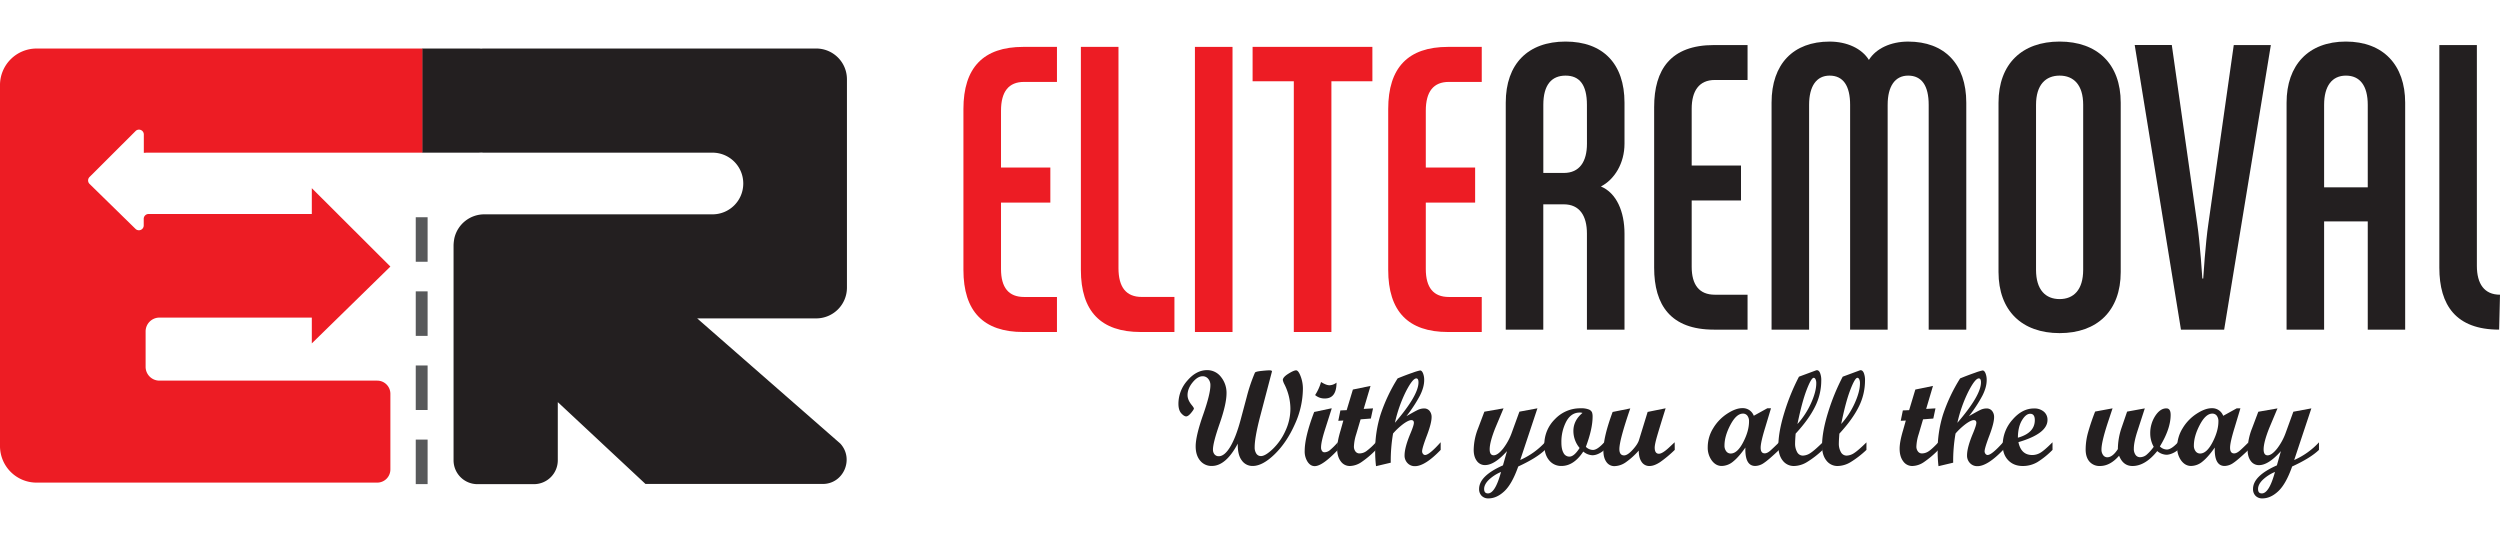
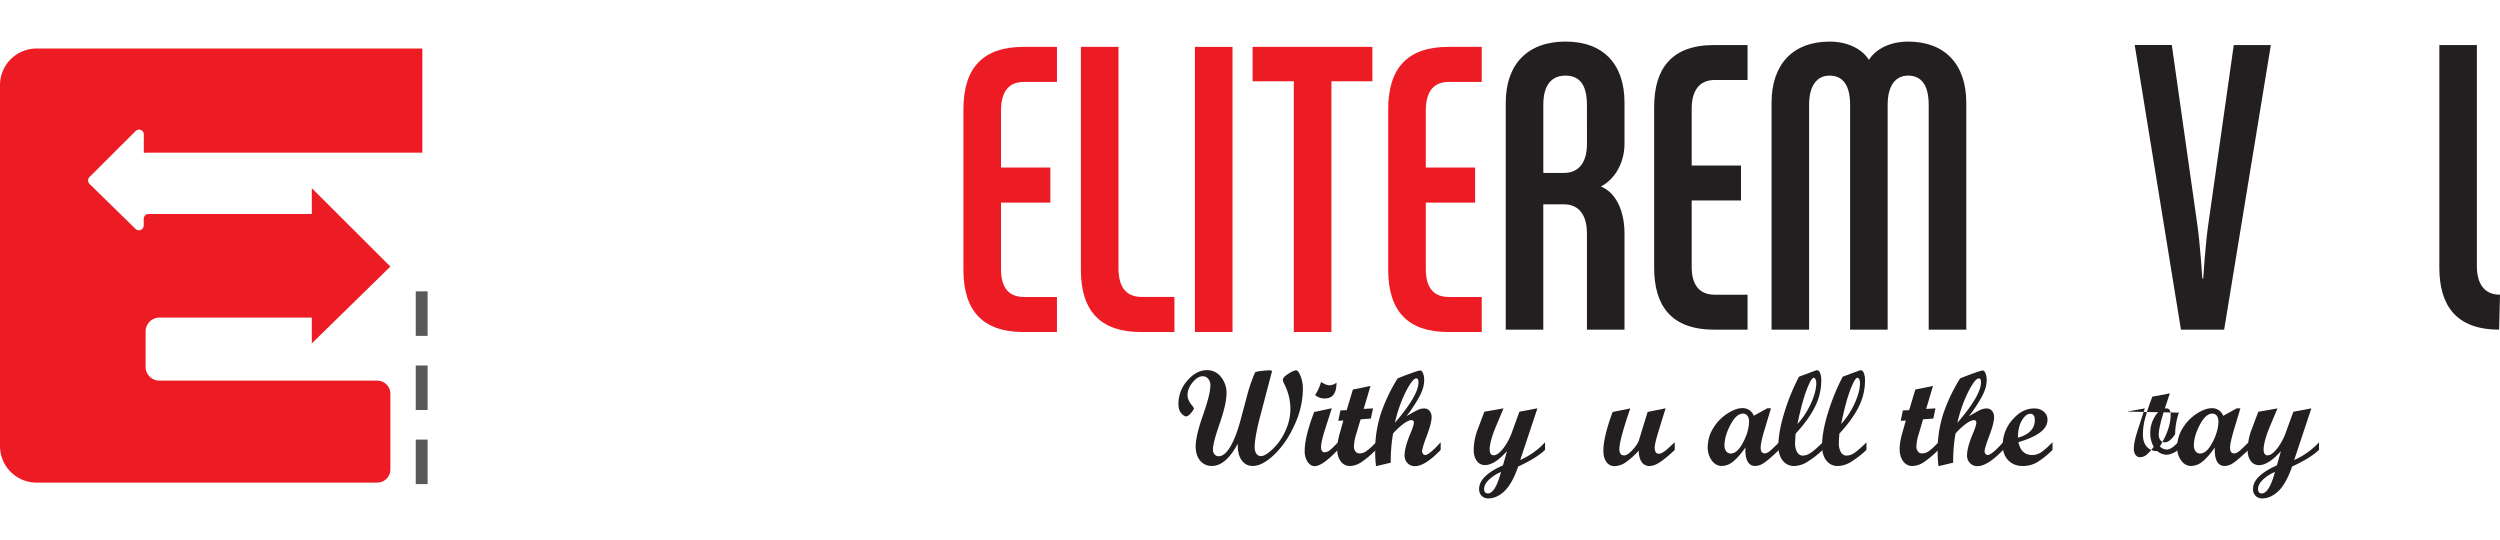
<svg xmlns="http://www.w3.org/2000/svg" width="250" height="54" viewBox="0 0 2108 385.23" class="svg-icon">
  <defs>
    <style>                                .cls-1 {                                    fill: #231f20;                                }                                .cls-2 {                                    fill: #58595b;                                }                                .cls-3 {                                    fill: #ed1c24;                                }                                </style>
  </defs>
-   <path class="cls-1" d="M414.94,99.53c.85.08,1.71.13,2.58.13H610.08a25.92,25.92,0,0,1,25.86,26h0a25.92,25.92,0,0,1-25.86,26H417.52a25.87,25.87,0,0,0-25.15,20,36.31,36.31,0,0,0-.71,5.95V359a20.13,20.13,0,0,0,20.09,20.17h47.72A20.12,20.12,0,0,0,479.55,359V310l73.93,69H703c17.46,0,26.6-21.05,14.82-34L597.08,239.4H697.5a25.92,25.92,0,0,0,25.86-26V37.84a25.92,25.92,0,0,0-25.86-26h-280c-.87,0-1.73.05-2.58.13-.85-.08-1.71-.13-2.58-.13H365.17v87.8h47.19C413.23,99.66,414.09,99.61,414.94,99.53Z" transform="translate(-9.22 -5.98)" />
-   <rect class="cls-2" x="350.56" y="148.13" width="10" height="37.54" />
  <rect class="cls-2" x="350.56" y="210.63" width="10" height="37.54" />
  <rect class="cls-2" x="350.56" y="273.12" width="10" height="37.54" />
  <rect class="cls-2" x="350.56" y="335.61" width="10" height="37.54" />
  <path class="cls-3" d="M132,99.77v-.12H365.35V11.86H40A30.82,30.82,0,0,0,9.22,42.74V347A30.82,30.82,0,0,0,40,377.87H327.31a11.1,11.1,0,0,0,11.08-11.13V303a11.1,11.1,0,0,0-11.08-11.12H143.6A11.66,11.66,0,0,1,132,280.18V250.41a11.66,11.66,0,0,1,11.63-11.68H272.14v21.76l66.25-64.79-66.25-66.1v21.77H134.49a4.08,4.08,0,0,0-4.08,4.09V161a4.07,4.07,0,0,1-6.92,2.93L84.72,126a4.1,4.1,0,0,1,0-5.83l38.77-38.69a4.07,4.07,0,0,1,7,2.91V99.77Z" transform="translate(-9.22 -5.98)" />
  <path class="cls-3" d="M900.45,250.88H872q-50.41,0-50.42-52.41V62.87q0-52.39,50.42-52.4h28.45V40H872.72q-19.44,0-19.45,24.32v47.9h41.6v29.53h-41.6v56q0,23.59,19.45,23.59h27.73Z" transform="translate(-9.22 -5.98)" />
  <path class="cls-3" d="M999.5,250.88H971.05q-50.43,0-50.43-52.41v-188h31.7V197q0,24.32,19.63,24.31H999.5Z" transform="translate(-9.22 -5.98)" />
  <path class="cls-3" d="M1048.48,250.88h-31.7V10.47h31.7Z" transform="translate(-9.22 -5.98)" />
  <path class="cls-3" d="M1166.43,39.46h-34.57V250.88h-31.7V39.46h-34.75v-29h101Z" transform="translate(-9.22 -5.98)" />
  <path class="cls-3" d="M1258.63,250.88h-28.45q-50.43,0-50.42-52.41V62.87q0-52.39,50.42-52.4h28.45V40H1230.9q-19.45,0-19.45,24.32v47.9h41.6v29.53h-41.6v56q0,23.59,19.45,23.59h27.73Z" transform="translate(-9.22 -5.98)" />
  <path class="cls-1" d="M1347.32,248.88v-81c0-15.09-6.25-24.66-19.5-24.66h-17.3V248.88h-31.65V57.51c0-32.76,18.77-51.53,50.42-51.53S1379,24.75,1379,57.51V92.1c0,16.56-8.47,30.18-19.88,36.07,13.25,5.52,19.88,21.34,19.88,39.74v81Zm0-189.54c0-16.93-6.25-24.65-18-24.65s-18.77,7.72-18.77,24.65v57.42h17.3c13.25,0,19.5-9.57,19.5-24.66Z" transform="translate(-9.22 -5.98)" />
  <path class="cls-1" d="M1454.42,248.88c-36.44,0-50.42-20.61-50.42-52.26V61.18c0-31.64,14-52.26,50.42-52.26h28.34V38.37h-27.61c-13.25,0-19.5,9.2-19.5,24.29V110.5h41.58v29.44h-41.58v55.94c0,15.09,6.25,23.55,19.5,23.55h27.61v29.45Z" transform="translate(-9.22 -5.98)" />
  <path class="cls-1" d="M1635.49,248.88V59.34c0-16.19-5.89-24.65-17.3-24.65-11,0-17.3,8.83-17.3,24.65V248.88h-31.65V59.34c0-16.19-5.89-24.65-17.3-24.65-11,0-17.29,8.83-17.29,24.65V248.88H1503V57.51C1503,24.75,1521.4,6,1551.94,6c14.73,0,27.24,5.89,33.13,15.46C1591,11.87,1603.47,6,1618.19,6c30.55,0,49,18.77,49,51.53V248.88Z" transform="translate(-9.22 -5.98)" />
-   <path class="cls-1" d="M1745.89,251.82c-31.65,0-51.52-18.77-51.52-51.52V57.51c0-32.76,19.87-51.53,51.52-51.53s51.52,18.77,51.52,51.53V200.3C1797.41,233.05,1777.54,251.82,1745.89,251.82Zm19.87-192.48c0-16.93-8.1-24.65-19.87-24.65S1726,42.41,1726,59.34V198.46c0,16.93,8.1,24.66,19.88,24.66s19.87-7.73,19.87-24.66Z" transform="translate(-9.22 -5.98)" />
  <path class="cls-1" d="M1884.63,248.88H1848.2l-39-240h31.28l21.35,150.16c2.57,17.3,4.41,46.74,4.41,46.74h.74s1.84-29.81,4.42-46.74L1892.73,8.92H1924Z" transform="translate(-9.22 -5.98)" />
-   <path class="cls-1" d="M2005.71,248.88V157.61h-36.8v91.27h-31.65V57.51c0-31.66,18.4-51.53,50-51.53s50,19.87,50,51.53V248.88Zm0-189.54c0-16.19-6.62-24.65-18.4-24.65s-18.4,8.83-18.4,24.65V128.9h36.8Z" transform="translate(-9.22 -5.98)" />
  <path class="cls-1" d="M2116.49,248.88c-36.44,0-50.42-20.61-50.42-52.26V8.92h31.65V195.15c0,15.08,6.25,24.28,19.5,24.28" transform="translate(-9.22 -5.98)" />
  <path class="cls-1" d="M1052.9,345q-10,18.82-21.84,18.82a12.2,12.2,0,0,1-9.92-4.54c-2.48-3-3.73-7-3.73-12q0-8.7,6.21-26.4t6.21-25.08a8.1,8.1,0,0,0-1.86-5.45,5.89,5.89,0,0,0-4.65-2.17q-4.29,0-8.53,5.23t-4.23,10.69q0,4.19,3.79,8.7c1,1.26,1.56,2.13,1.56,2.62s-.8,1.8-2.4,3.72-3,2.91-4.12,2.91-2.62-.9-4.18-2.68-2.34-4.44-2.34-8a29.34,29.34,0,0,1,7.55-19.55q7.55-8.81,16.68-8.8a14.55,14.55,0,0,1,11.59,5.68,21.28,21.28,0,0,1,4.73,14.13q-.08,8.91-5.76,25.21T1032,349.93a6.07,6.07,0,0,0,1.33,4.15,4.49,4.49,0,0,0,3.57,1.54q4.85,0,9.63-7.91t8.75-22.68l5.24-19.6a139.56,139.56,0,0,1,6.84-20.22c.26-.63,2-1.13,5.21-1.48s5.54-.53,7-.53,2.18.3,2.18.89L1071.53,323q-4.38,17.1-4.37,25a9.31,9.31,0,0,0,1.44,5.49,4.55,4.55,0,0,0,3.9,2q3.63,0,9.89-5.93A48.91,48.91,0,0,0,1093,334.42a44.22,44.22,0,0,0,4.29-18.85,46.09,46.09,0,0,0-5-20.5,13.48,13.48,0,0,1-1.39-3.68q0-2.4,4.6-5.29t6.6-2.9q1.89,0,3.81,5a29.45,29.45,0,0,1,1.92,10.56,73.24,73.24,0,0,1-6.85,30q-6.84,15.34-17,25.2t-18.44,9.86a10.86,10.86,0,0,1-9.27-4.71Q1052.72,354.46,1052.9,345Z" transform="translate(-9.22 -5.98)" />
  <path class="cls-1" d="M1137.29,350.27q-13,13.71-19.5,13.7c-2.37,0-4.38-1.21-6-3.64a16,16,0,0,1-2.45-9.17q0-11.87,8-32.86l14.15-3h.66l-5.56,17.44q-3.46,10.8-3.46,15.43a5,5,0,0,0,.81,3,2.41,2.41,0,0,0,2,1.14,7.53,7.53,0,0,0,4.38-1.58,55.16,55.16,0,0,0,6.93-6.88Zm-1.12-56.71q0,13.38-9.85,13.37a12.18,12.18,0,0,1-8.19-2.89,40.6,40.6,0,0,0,5-11q4.39,2.75,7.07,2.74A10,10,0,0,0,1136.17,293.56Z" transform="translate(-9.22 -5.98)" />
  <path class="cls-1" d="M1169.37,350.27a80.14,80.14,0,0,1-12.14,10.28,18.09,18.09,0,0,1-9.75,3.31,9.22,9.22,0,0,1-7.77-4q-3-4-3-10.61,0-5.79,2.86-15.3l2.36-8.43-4.27.22,1.78-8.74,5.3-.23,5.23-17.37,14.88-3.06-5.76,19.38,7.87-.45-1.84,8.58-8.64.67L1152.79,337a38.72,38.72,0,0,0-1.94,10.35,6.67,6.67,0,0,0,1.31,4.27,4.12,4.12,0,0,0,3.38,1.64,10.21,10.21,0,0,0,5.63-1.81,52.91,52.91,0,0,0,8.2-7.54Z" transform="translate(-9.22 -5.98)" />
  <path class="cls-1" d="M1224,350.27Q1210.82,364,1202.3,364a8.29,8.29,0,0,1-6.27-2.59,9,9,0,0,1-2.48-6.54q0-6.69,5.12-18.83,2.73-6.57,2.73-8.58c0-1.52-.72-2.28-2.17-2.28s-3.64,1-6.46,3a56.62,56.62,0,0,0-8.91,8.26,134,134,0,0,0-1.95,24.63L1169.49,364a102.07,102.07,0,0,1-.73-12.7,101,101,0,0,1,4.57-30.91A140.6,140.6,0,0,1,1187.7,290q7.29-3,12.73-4.82a40.78,40.78,0,0,1,6.21-1.87c1,0,1.78.78,2.45,2.34a14.88,14.88,0,0,1,1,5.85q0,5.91-3.62,13.06a116.5,116.5,0,0,1-11.36,17.3q7.41-4.29,9.87-5.4a12.09,12.09,0,0,1,5-1.12,5.77,5.77,0,0,1,4.6,2,8,8,0,0,1,1.76,5.38q0,5-4,15.54t-4,13.2a3.39,3.39,0,0,0,.75,2.17,2.21,2.21,0,0,0,1.76.95q3.55,0,13.14-10.75Zm-38.6-22.84q19.88-23.12,19.88-34.09c0-2.23-.61-3.34-1.84-3.34q-3.06,0-8.74,11A114.14,114.14,0,0,0,1185.42,327.43Z" transform="translate(-9.22 -5.98)" />
  <path class="cls-1" d="M1312,350.27q-7.08,6.86-22.6,14-5.19,14.71-11.65,20.81t-13.49,6.1a7.65,7.65,0,0,1-5.71-2.17,7.89,7.89,0,0,1-2.15-5.79q0-11,20.11-19.89l3.4-12q-10.53,11.76-18.49,11.76a8.3,8.3,0,0,1-6.94-3.51q-2.64-3.51-2.64-9.36a51,51,0,0,1,3.66-18l5.34-14.15,16.17-2.83-6.94,16.53q-4.77,12-4.75,18.05,0,5,3.39,5t7.89-5.57a49.31,49.31,0,0,0,7.43-13.71l6.36-17.49,15.19-2.83-14.49,43.55A62.83,62.83,0,0,0,1312,343.87Zm-37.1,18.6a33.87,33.87,0,0,0-10.56,6.89q-3.71,3.81-3.7,7.49t3.17,3.73Q1270,387,1274.88,368.87Z" transform="translate(-9.22 -5.98)" />
-   <path class="cls-1" d="M1362,350.27a18.9,18.9,0,0,1-5.52,3.54,12.56,12.56,0,0,1-4.23,1,12.83,12.83,0,0,1-8-3.12q-8,12.13-18.38,12.14a12.93,12.93,0,0,1-10.47-4.84q-4-4.84-4-12.87a29.87,29.87,0,0,1,9-21.81,29.3,29.3,0,0,1,21.56-9.11,17.44,17.44,0,0,1,6.93,1,4.82,4.82,0,0,1,2.71,2.43,10.55,10.55,0,0,1,.5,3.5q0,10.43-5.68,25.57a8.7,8.7,0,0,0,6,2.62q3.72,0,9.58-6.51Zm-18.39-31.14a6.73,6.73,0,0,0-2.39-.33q-7.25,0-11.34,7.58a36.65,36.65,0,0,0-4.09,17.71q0,5.63,1.78,8.74a5.49,5.49,0,0,0,5,3.12q3.94,0,8.58-7.29a22.25,22.25,0,0,1-5.24-14.15Q1335.82,325.59,1343.56,319.13Z" transform="translate(-9.22 -5.98)" />
  <path class="cls-1" d="M1421.38,350.27a99.8,99.8,0,0,1-12.31,10.28q-5,3.31-8.91,3.31a7.65,7.65,0,0,1-6.77-3.51c-1.58-2.33-2.37-5.51-2.37-9.52a61.45,61.45,0,0,1-11,9.94,17.22,17.22,0,0,1-9.47,3.2,8,8,0,0,1-6.8-3.5q-2.55-3.53-2.56-9.53,0-11.6,7.8-32.64l14.88-3q-9.18,26.71-9.2,34.28,0,5.34,4,5.34,2.89,0,7.19-4.71t5.35-8.21l7.3-23.73,15.16-3.07q-5.25,16.77-7.21,23.56t-2,9.53q0,5.24,3.56,5.24,2.91,0,8.59-5.29l4.68-4.4Z" transform="translate(-9.22 -5.98)" />
  <path class="cls-1" d="M1509.35,350.27q-8.92,8.48-12.76,11a13.36,13.36,0,0,1-7.35,2.56q-8.82,0-8.31-15.54-5.57,8-10.28,11.76a15.35,15.35,0,0,1-9.72,3.78q-4.89,0-8.32-4.59a18.32,18.32,0,0,1-3.43-11.29,30.19,30.19,0,0,1,4.6-15.92,37.66,37.66,0,0,1,11.78-12.26q7.18-4.68,12.7-4.68a9.86,9.86,0,0,1,9.75,6.41l11.38-6.3h3.13l-4.91,16.32q-3.79,12.31-3.8,16.88c0,3.2,1.13,4.79,3.4,4.79q2.18,0,4.78-2.31t7.36-7Zm-40.78,3.07q5.57,0,10.5-9.5t4.93-17.52a7.66,7.66,0,0,0-1.4-4.88,4.54,4.54,0,0,0-3.73-1.75q-5.56,0-10.56,9.47t-5,17.43a7.59,7.59,0,0,0,1.48,4.88A4.59,4.59,0,0,0,1468.57,353.34Z" transform="translate(-9.22 -5.98)" />
  <path class="cls-1" d="M1546.16,350.27a79.7,79.7,0,0,1-13.28,10.28,21.78,21.78,0,0,1-10.89,3.31,11.65,11.65,0,0,1-9.61-4.62q-3.64-4.62-3.64-12.42,0-11.7,5.06-28.08a178.48,178.48,0,0,1,12.31-30.19l14.15-5.24a3.43,3.43,0,0,1,1-.22c1.08,0,2,.79,2.65,2.37a16.21,16.21,0,0,1,1,6.38,49.17,49.17,0,0,1-5.24,22q-5.22,10.64-16.37,22.73-.45,5.79-.45,8a14.44,14.44,0,0,0,1.78,7.69,5.4,5.4,0,0,0,4.74,2.84,12,12,0,0,0,6.4-2.17q3.4-2.17,10.36-9Zm-21.33-21.78a67.94,67.94,0,0,0,11.48-17.63q4.39-9.76,4.39-16.79a7.6,7.6,0,0,0-.61-3.32c-.4-.84-.93-1.25-1.55-1.25q-2.07,0-6,10.26T1524.83,328.49Z" transform="translate(-9.22 -5.98)" />
  <path class="cls-1" d="M1583,350.27a80.11,80.11,0,0,1-13.28,10.28,21.78,21.78,0,0,1-10.89,3.31,11.64,11.64,0,0,1-9.61-4.62q-3.66-4.62-3.65-12.42,0-11.7,5.07-28.08A178.48,178.48,0,0,1,1563,288.55l14.15-5.24a3.43,3.43,0,0,1,1-.22c1.08,0,2,.79,2.65,2.37a16.21,16.21,0,0,1,1,6.38,49.31,49.31,0,0,1-5.24,22q-5.24,10.64-16.38,22.73c-.3,3.86-.44,6.51-.44,8a14.35,14.35,0,0,0,1.78,7.69,5.4,5.4,0,0,0,4.73,2.84,12,12,0,0,0,6.41-2.17q3.39-2.17,10.36-9Zm-21.33-21.78a67.91,67.91,0,0,0,11.47-17.63q4.41-9.76,4.4-16.79a7.6,7.6,0,0,0-.61-3.32c-.41-.84-.93-1.25-1.56-1.25q-2.06,0-6,10.26T1561.71,328.49Z" transform="translate(-9.22 -5.98)" />
  <path class="cls-1" d="M1643.65,350.27a80.14,80.14,0,0,1-12.15,10.28,18.06,18.06,0,0,1-9.74,3.31,9.22,9.22,0,0,1-7.78-4q-3-4-3-10.61,0-5.79,2.85-15.3l2.37-8.43-4.28.22,1.78-8.74,5.3-.23,5.23-17.37,14.88-3.06-5.75,19.38,7.86-.45-1.84,8.58-8.64.67L1627.06,337a38.72,38.72,0,0,0-1.94,10.35,6.62,6.62,0,0,0,1.32,4.27,4.09,4.09,0,0,0,3.37,1.64,10.19,10.19,0,0,0,5.63-1.81q2.8-1.8,8.21-7.54Z" transform="translate(-9.22 -5.98)" />
  <path class="cls-1" d="M1698.3,350.27Q1685.09,364,1676.57,364a8.28,8.28,0,0,1-6.26-2.59,9,9,0,0,1-2.48-6.54q0-6.69,5.13-18.83,2.71-6.57,2.72-8.58c0-1.52-.72-2.28-2.17-2.28s-3.64,1-6.46,3a55.76,55.76,0,0,0-8.91,8.26,133.9,133.9,0,0,0-2,24.63L1643.76,364a104.12,104.12,0,0,1-.72-12.7,101,101,0,0,1,4.57-30.91A140.6,140.6,0,0,1,1662,290c4.86-2,9.11-3.58,12.72-4.82a41.08,41.08,0,0,1,6.22-1.87c1,0,1.78.78,2.45,2.34a14.88,14.88,0,0,1,1,5.85q0,5.91-3.62,13.06a116.5,116.5,0,0,1-11.36,17.3q7.41-4.29,9.87-5.4a12.09,12.09,0,0,1,5-1.12,5.78,5.78,0,0,1,4.6,2,8,8,0,0,1,1.76,5.38q0,5-4,15.54t-4,13.2a3.39,3.39,0,0,0,.75,2.17,2.2,2.2,0,0,0,1.76.95q3.55,0,13.14-10.75Zm-38.61-22.84q19.9-23.12,19.89-34.09c0-2.23-.61-3.34-1.84-3.34q-3.06,0-8.74,11A114.6,114.6,0,0,0,1659.69,327.43Z" transform="translate(-9.22 -5.98)" />
  <path class="cls-1" d="M1739.91,350.27a68.78,68.78,0,0,1-12.71,10.28,24,24,0,0,1-12.42,3.31q-7.56,0-12.22-4.84c-3.11-3.23-4.65-7.49-4.65-12.76a32,32,0,0,1,8.18-21.36q8.19-9.56,18.17-9.56a12.29,12.29,0,0,1,8.29,2.68,8.78,8.78,0,0,1,3.12,7q0,11.54-24.51,18.72,2.23,10.86,11.65,10.87a13.52,13.52,0,0,0,7-2q3.35-2,10.09-8.77ZM1710.72,340q14.25-4,14.26-14.82,0-5.36-3.9-5.35-3.67,0-7,5.6T1710.72,340Z" transform="translate(-9.22 -5.98)" />
-   <path class="cls-1" d="M1845.69,350.27a17.59,17.59,0,0,1-5.34,3.17,13.32,13.32,0,0,1-4.13.95,12.68,12.68,0,0,1-8-3.12q-10.14,12.6-20.89,12.59-7.9,0-11.3-8.69-7.47,8.68-16.1,8.69a11.14,11.14,0,0,1-8.86-3.7q-3.22-3.71-3.23-10.22a53.92,53.92,0,0,1,2-14.26,183.29,183.29,0,0,1,6-17.72l14.69-2.72-4.12,12.41q-5.25,16.16-5.22,22.28a7.62,7.62,0,0,0,1.39,4.74,4.26,4.26,0,0,0,3.51,1.84q4.45,0,8.92-6.91a56.82,56.82,0,0,1,3.17-18.15L1802.8,318l14.92-2.72-6.25,19.26q-3,9.3-3,14.71a8.57,8.57,0,0,0,1.45,5.24,4.54,4.54,0,0,0,3.84,1.95,8.66,8.66,0,0,0,5.58-2.17,39,39,0,0,0,5.9-6.58,23.12,23.12,0,0,1-2.94-11.2,26.58,26.58,0,0,1,4.17-14.78c2.79-4.29,5.92-6.44,9.42-6.44q3.61,0,3.62,5.46,0,11.76-9.08,26.63a8.56,8.56,0,0,0,5.9,2.62q3.74,0,9.36-6.07Z" transform="translate(-9.22 -5.98)" />
+   <path class="cls-1" d="M1845.69,350.27a17.59,17.59,0,0,1-5.34,3.17,13.32,13.32,0,0,1-4.13.95,12.68,12.68,0,0,1-8-3.12a11.14,11.14,0,0,1-8.86-3.7q-3.22-3.71-3.23-10.22a53.92,53.92,0,0,1,2-14.26,183.29,183.29,0,0,1,6-17.72l14.69-2.72-4.12,12.41q-5.25,16.16-5.22,22.28a7.62,7.62,0,0,0,1.39,4.74,4.26,4.26,0,0,0,3.51,1.84q4.45,0,8.92-6.91a56.82,56.82,0,0,1,3.17-18.15L1802.8,318l14.92-2.72-6.25,19.26q-3,9.3-3,14.71a8.57,8.57,0,0,0,1.45,5.24,4.54,4.54,0,0,0,3.84,1.95,8.66,8.66,0,0,0,5.58-2.17,39,39,0,0,0,5.9-6.58,23.12,23.12,0,0,1-2.94-11.2,26.58,26.58,0,0,1,4.17-14.78c2.79-4.29,5.92-6.44,9.42-6.44q3.61,0,3.62,5.46,0,11.76-9.08,26.63a8.56,8.56,0,0,0,5.9,2.62q3.74,0,9.36-6.07Z" transform="translate(-9.22 -5.98)" />
  <path class="cls-1" d="M1905.13,350.27q-8.93,8.48-12.76,11a13.34,13.34,0,0,1-7.35,2.56q-8.8,0-8.3-15.54-5.58,8-10.28,11.76a15.39,15.39,0,0,1-9.72,3.78q-4.9,0-8.33-4.59A18.38,18.38,0,0,1,1845,348a30.27,30.27,0,0,1,4.59-15.92,37.66,37.66,0,0,1,11.78-12.26q7.19-4.68,12.7-4.68a9.86,9.86,0,0,1,9.75,6.41l11.38-6.3h3.13l-4.91,16.32q-3.8,12.31-3.8,16.88c0,3.2,1.13,4.79,3.4,4.79,1.45,0,3-.77,4.79-2.31s4.19-3.89,7.35-7Zm-40.78,3.07q5.58,0,10.5-9.5t4.93-17.52a7.72,7.72,0,0,0-1.39-4.88,4.54,4.54,0,0,0-3.73-1.75q-5.58,0-10.56,9.47t-5,17.43a7.59,7.59,0,0,0,1.48,4.88A4.62,4.62,0,0,0,1864.35,353.34Z" transform="translate(-9.22 -5.98)" />
  <path class="cls-1" d="M1964.57,350.27q-7.08,6.86-22.61,14-5.18,14.71-11.65,20.81t-13.48,6.1a7.69,7.69,0,0,1-5.72-2.17,7.88,7.88,0,0,1-2.14-5.79q0-11,20.11-19.89l3.4-12Q1922,363.14,1914,363.14a8.28,8.28,0,0,1-6.93-3.51q-2.65-3.51-2.65-9.36a51,51,0,0,1,3.67-18l5.33-14.15,16.18-2.83-6.94,16.53q-4.77,12-4.75,18.05,0,5,3.39,5t7.88-5.57a49.32,49.32,0,0,0,7.44-13.71l6.35-17.49,15.19-2.83-14.48,43.55a62.93,62.93,0,0,0,20.91-14.92Zm-37.1,18.6a33.87,33.87,0,0,0-10.56,6.89q-3.71,3.81-3.7,7.49c0,2.49,1,3.73,3.17,3.73Q1922.56,387,1927.47,368.87Z" transform="translate(-9.22 -5.98)" />
</svg>